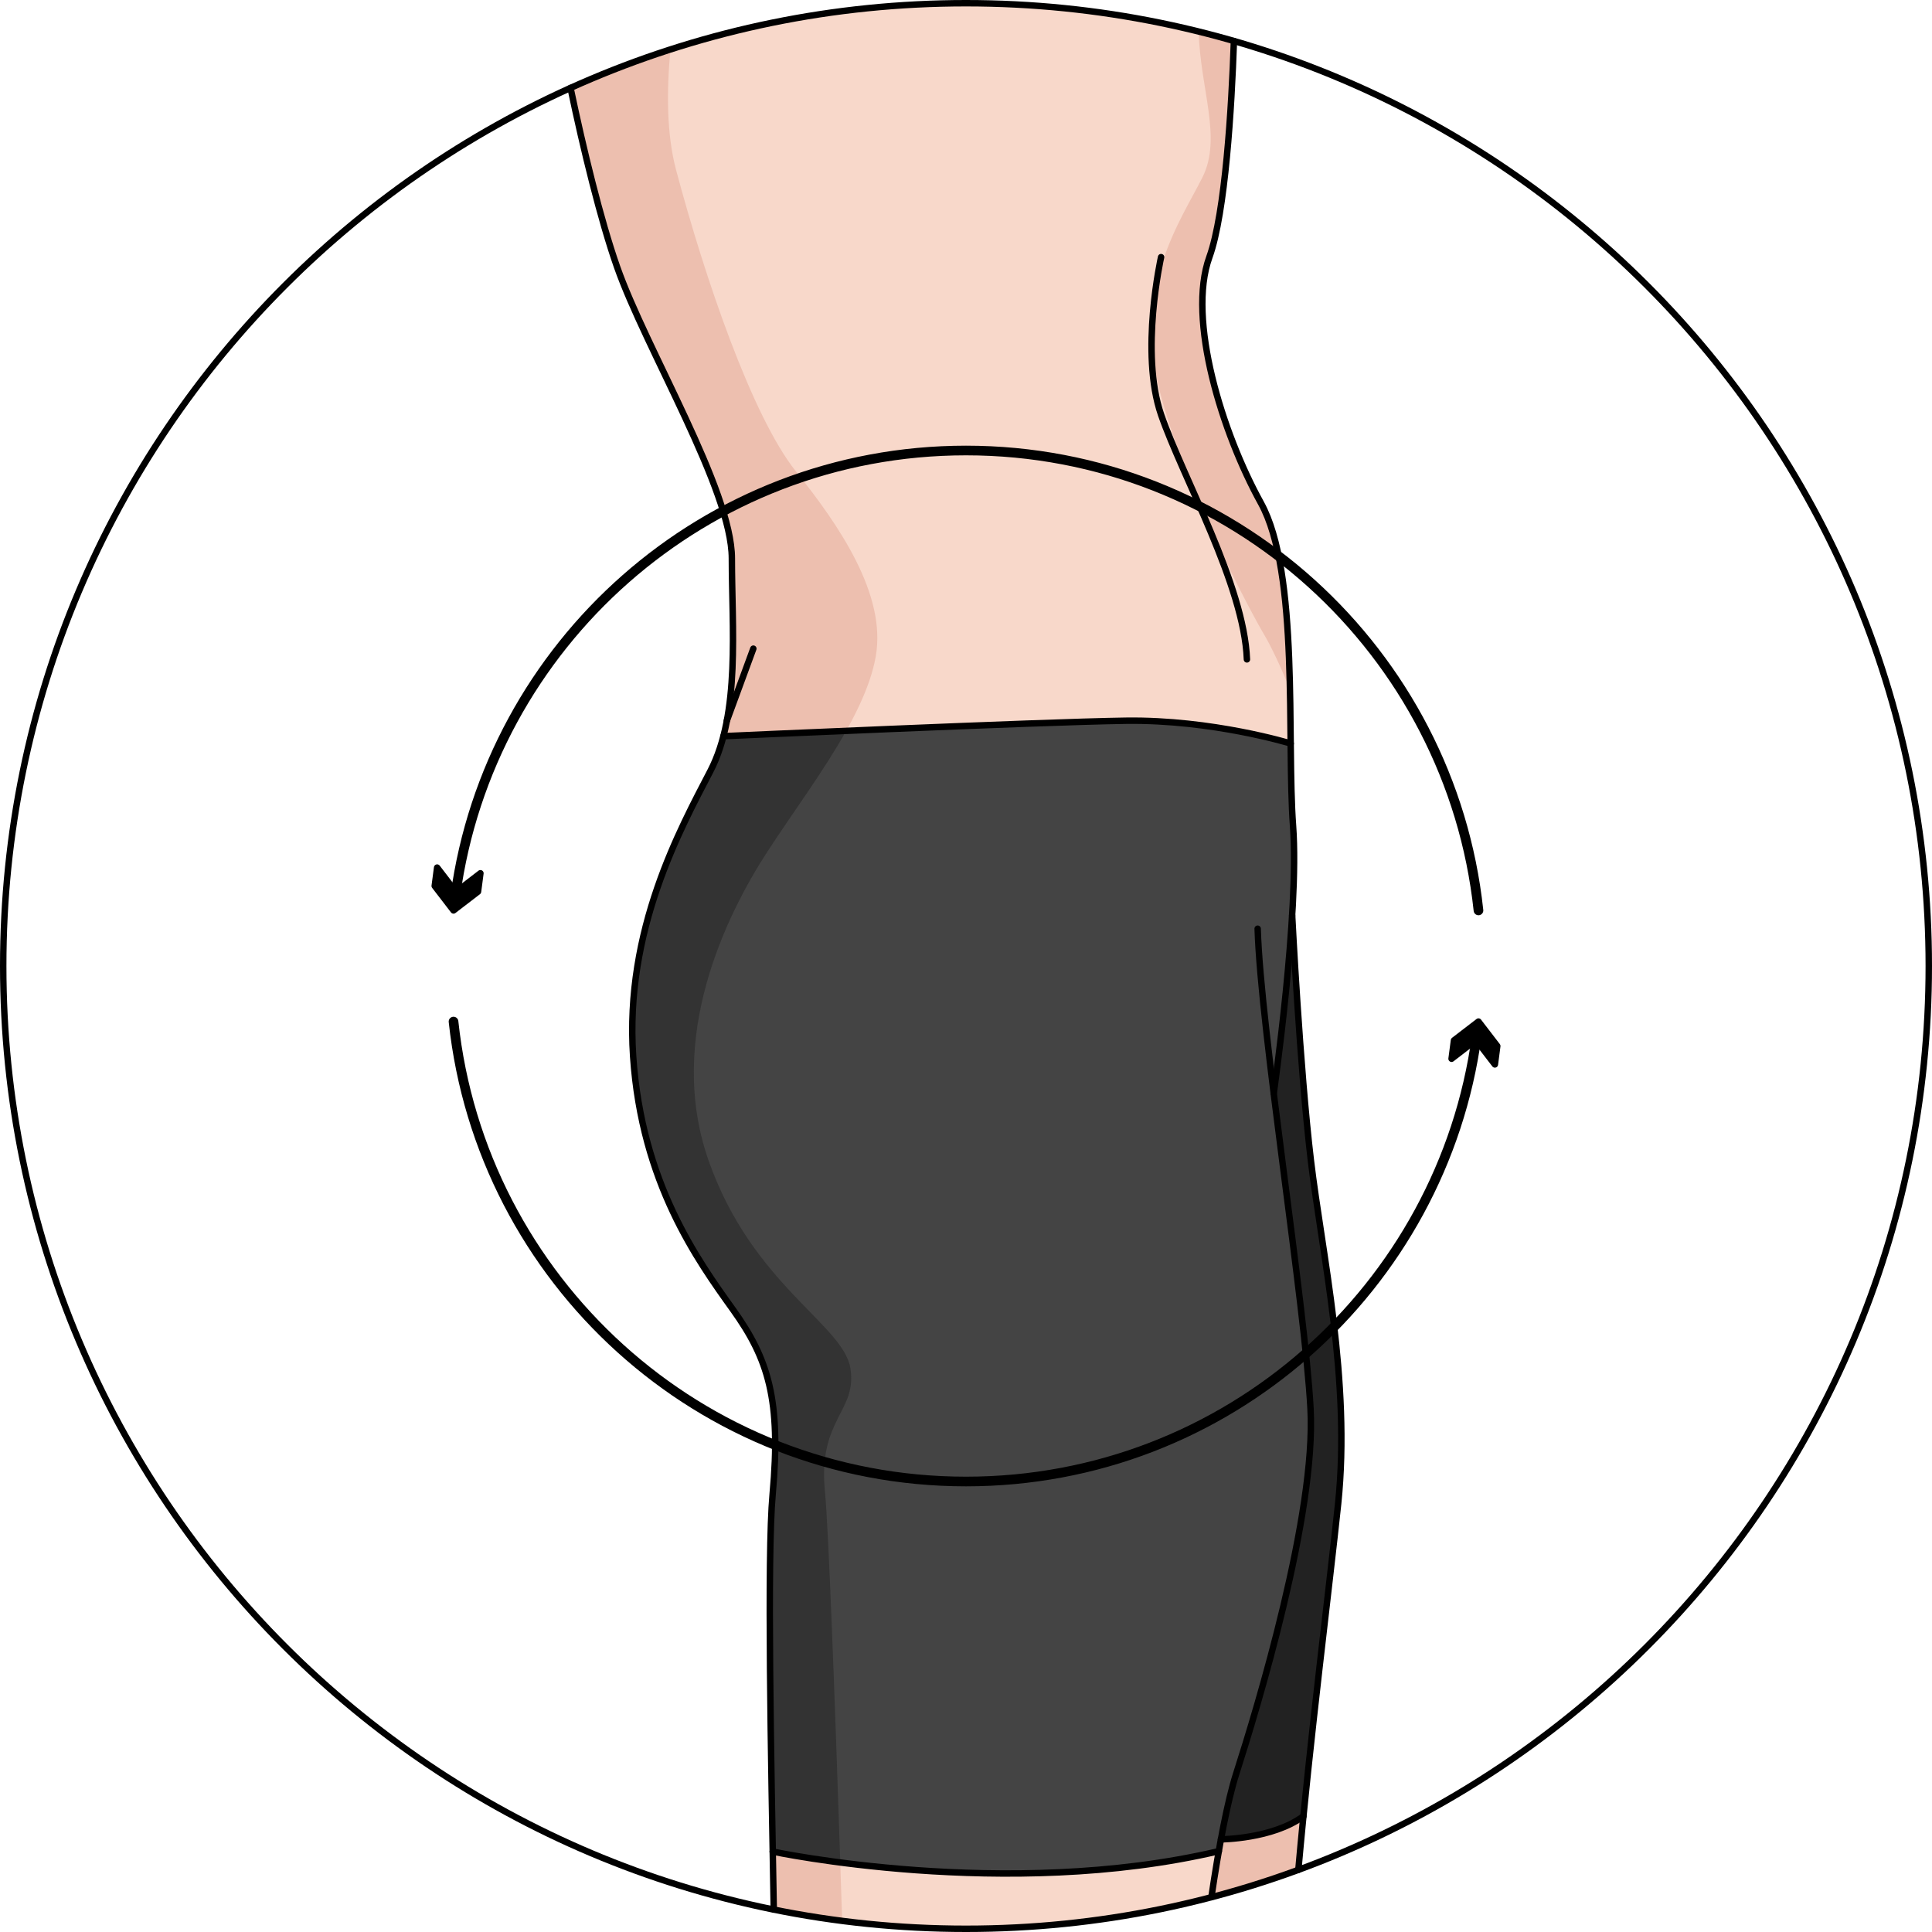
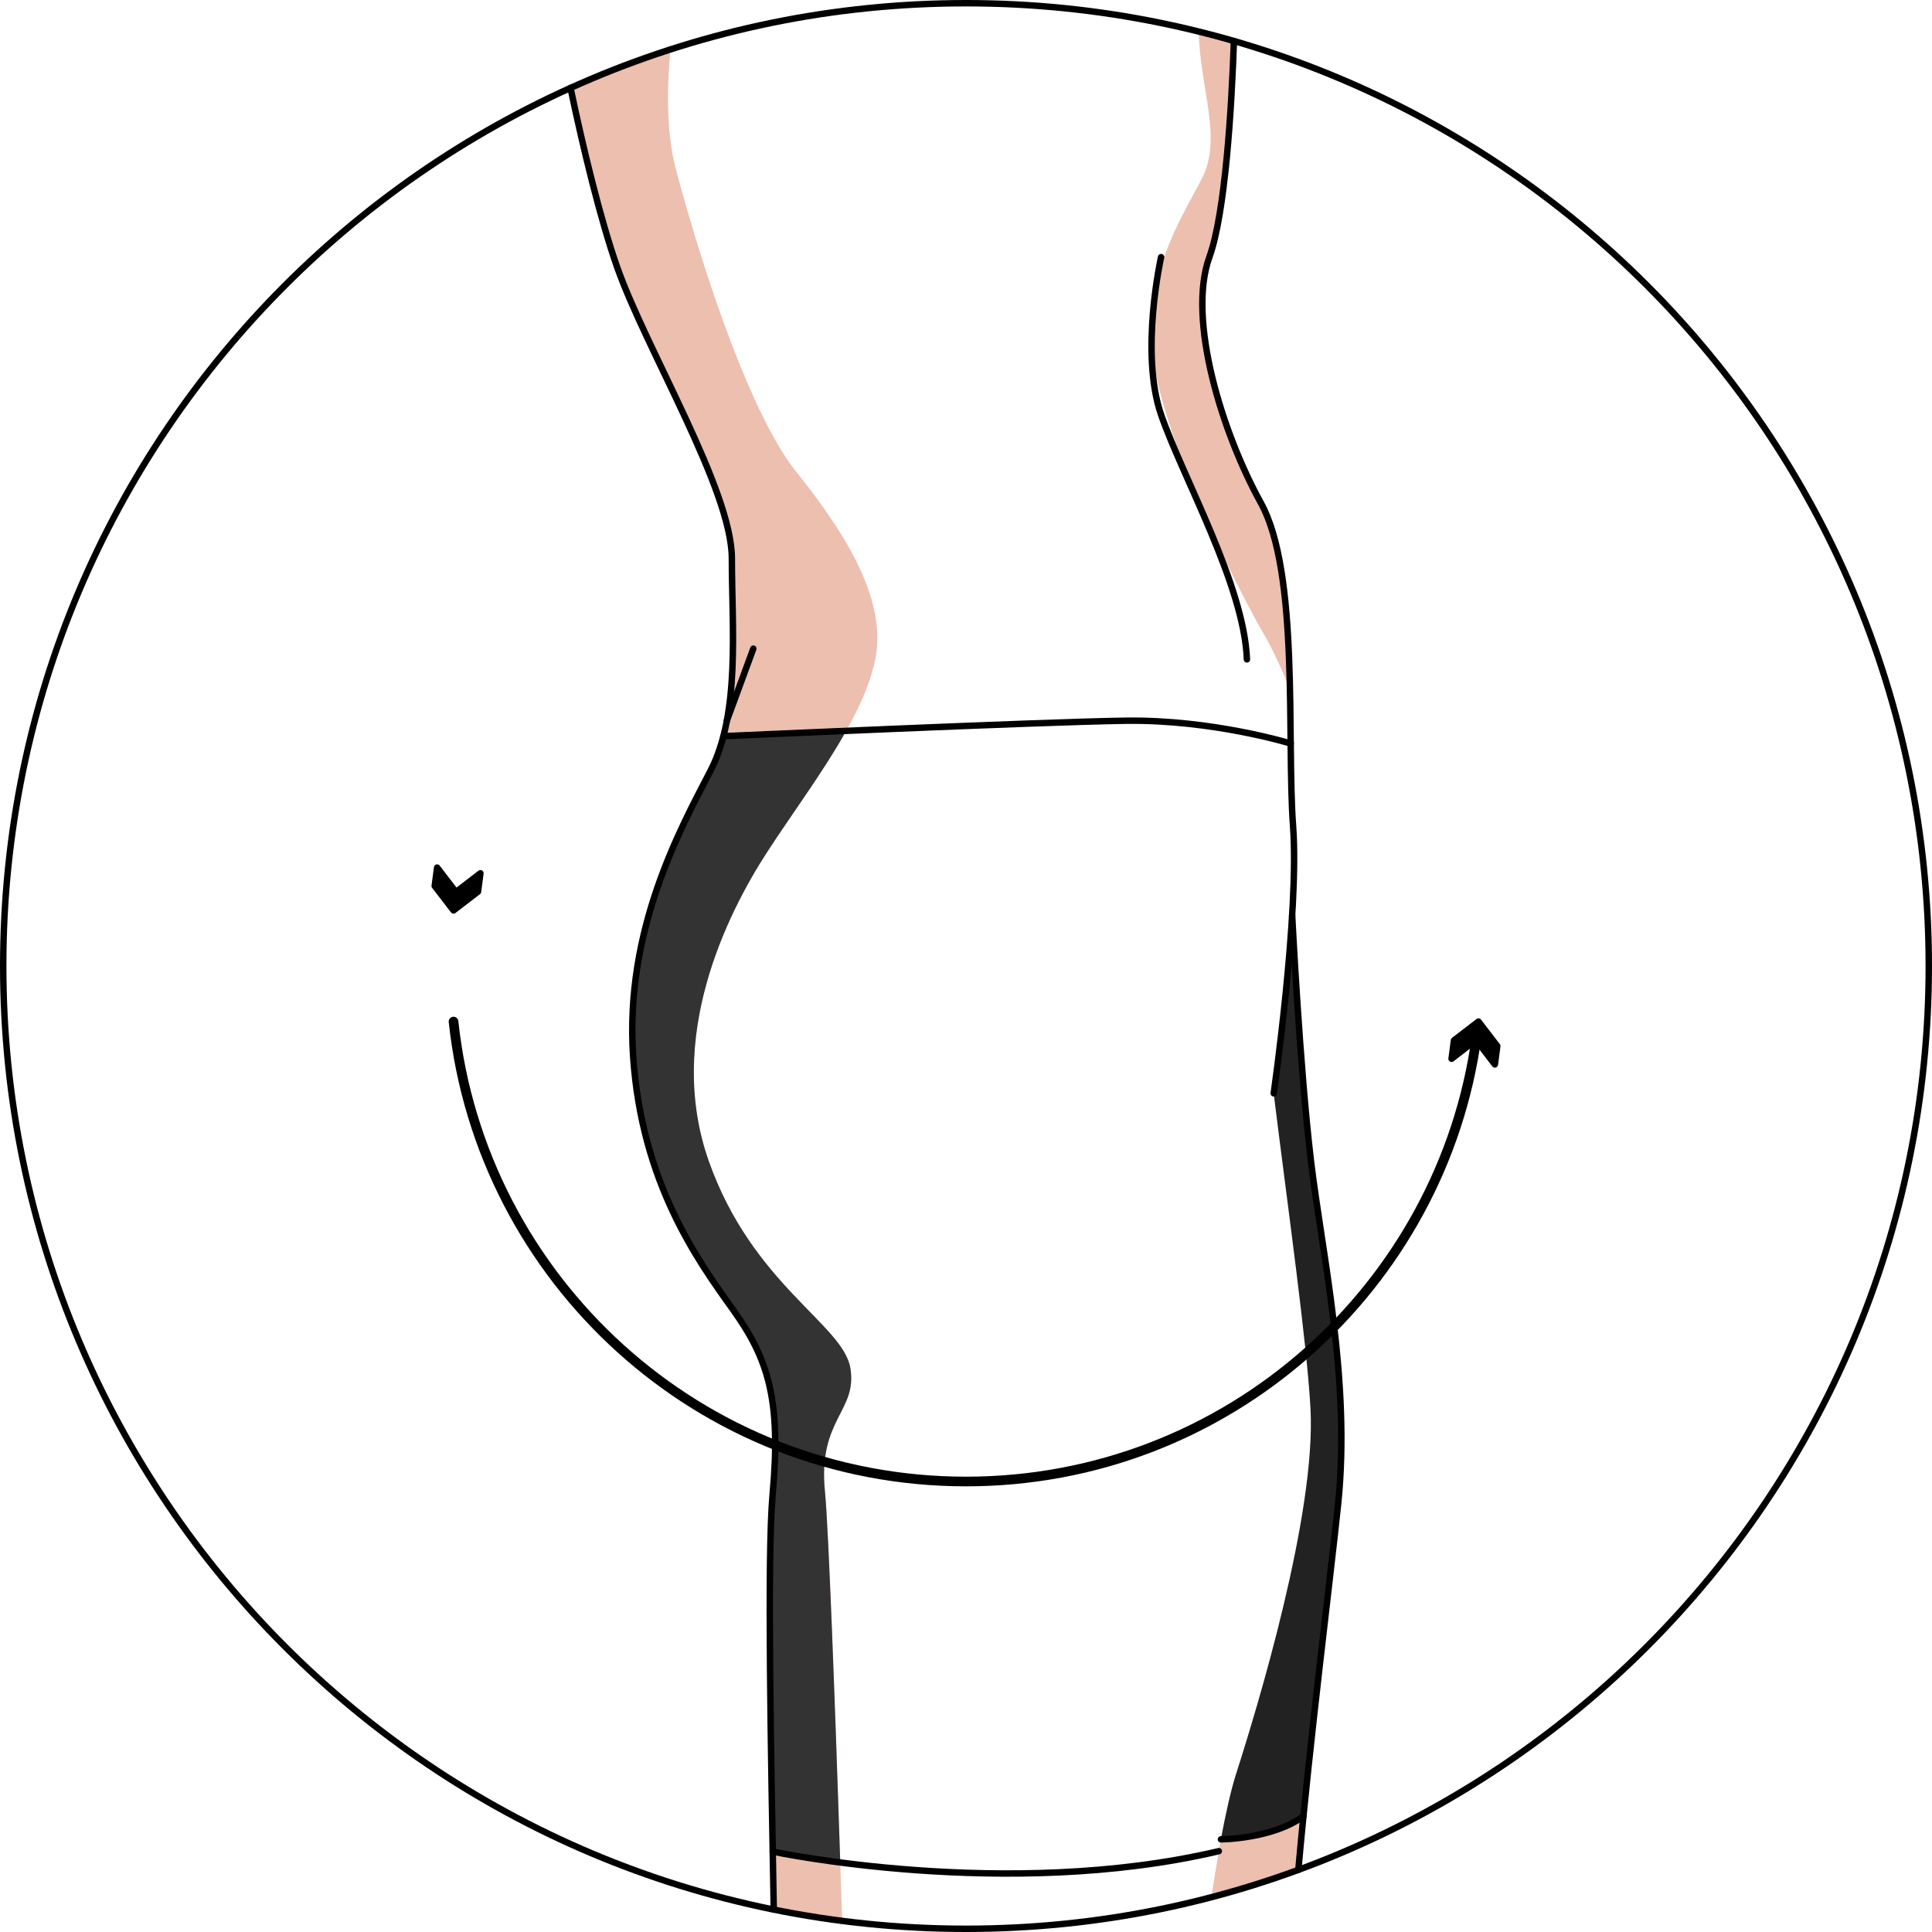
<svg xmlns="http://www.w3.org/2000/svg" version="1.1" id="Layer_1" width="800px" height="800px" viewBox="0 0 300.08 300.08" enable-background="new 0 0 300.08 300.08" xml:space="preserve">
  <g>
    <g>
      <g>
        <g id="XMLID_97_">
          <g>
-             <path fill="#F8D8CA" d="M191.652,6.375C178.441,2.554,164.48,0.5,150.039,0.5c-21.893,0-42.685,4.706-61.424,13.158       c1.962,9.387,4.673,20.533,7.225,27.791c4.5,12.8,17.829,34.63,17.829,45.3c0,7.88,0.721,17.2-0.77,25.17l-0.01,0.02       c-0.15,0.82-0.32,1.63-0.53,2.41c-0.5,1.92-1.16,3.73-2.02,5.4c-4.671,9-13.341,24.67-12,44.33       c1.329,19.67,10.02,31.67,15.51,39.34c5.49,7.66,7.49,14,6.149,28.66c-0.77,8.54-0.38,33.729,0.011,55.51       c0.055,3.091,0.11,6.108,0.162,9.005c9.652,1.956,19.64,2.986,29.868,2.986c18.142,0,35.529-3.233,51.619-9.151       c0.24-2.696,0.507-5.486,0.792-8.328c1.79-18.021,4.3-38.072,5.391-48.521c2-19.17-2.5-38.83-4.23-53.33       c-1.67-13.971-2.83-36.36-2.92-37.971c0.32-5.159,0.431-10.13,0.15-13.96c-0.262-3.59-0.32-8.04-0.371-12.84       c-0.129-13.33-0.221-29.37-4.629-37.359c-6-10.87-11.5-28.49-8-38.181C190.325,33.062,191.297,16.718,191.652,6.375z" />
            <path fill="#EDBFAF" d="M88.616,13.658c1.961,9.387,4.673,20.532,7.225,27.791c4.5,12.8,17.829,34.63,17.829,45.3       c0,7.88,0.721,17.2-0.77,25.17l-0.01,0.02c-0.15,0.82-0.32,1.63-0.53,2.41c-0.5,1.92-1.16,3.73-2.02,5.4       c-4.671,9-13.341,24.67-12,44.33c1.329,19.67,10.02,31.67,15.51,39.34c5.49,7.66,7.49,14,6.149,28.66       c-0.77,8.54-0.38,33.729,0.011,55.51c0.055,3.091,0.11,6.108,0.162,9.005c3.503,0.71,7.05,1.299,10.637,1.759       c-0.898-27.733-2.052-60.421-2.68-66.701c-1.128-11.277,5.074-12.405,3.947-19.172c-1.127-6.768-15.225-12.969-21.991-32.141       c-6.767-19.171,2.819-38.342,9.022-47.928c6.203-9.585,15.224-20.862,16.915-30.448c1.691-9.585-5.639-20.299-12.404-28.757       s-14.097-29.884-18.607-46.8c-1.467-5.5-1.495-12.19-0.875-18.718C98.829,9.398,93.646,11.389,88.616,13.658z" />
            <path fill="#EDBFAF" d="M191.652,6.375c-1.81-0.523-3.634-1.01-5.471-1.466c0.234,8.936,3.661,16.48,0.589,22.626       c-3.385,6.767-10.715,16.917-6.768,32.704c3.947,15.788,14.66,35.523,16.352,38.343c0.857,1.426,2.435,4.584,4.004,8.523       c-0.233-11.145-1.006-22.62-4.518-28.985c-6-10.87-11.5-28.49-8-38.181C190.325,33.062,191.297,16.718,191.652,6.375z" />
            <path fill="#EDBFAF" d="M189.63,285.688c-0.109,0.602-0.22,1.211-0.32,1.83c-0.402,2.283-0.787,4.695-1.15,7.15       c4.589-1.206,9.094-2.62,13.499-4.24c0.241-2.696,0.508-5.488,0.793-8.33h-0.011C197.64,285.647,189.63,285.688,189.63,285.688       z" />
            <path fill="#222222" d="M203.61,180.249c1.73,14.5,6.23,34.16,4.23,53.33c-1.092,10.449-3.602,30.5-5.391,48.52h-0.01       c-4.801,3.551-12.812,3.59-12.812,3.59c0.761-4.1,1.57-7.67,2.369-10.188c3.342-10.42,12.42-40.312,11.551-56.7       c-0.562-10.38-3.51-31.119-5.721-48.99c0,0,2.069-14.39,2.86-27.529C200.78,143.889,201.94,166.278,203.61,180.249z" />
-             <path fill="#444444" d="M200.69,142.278c-0.791,13.141-2.86,27.53-2.86,27.53c2.211,17.87,5.159,38.61,5.721,48.99       c0.869,16.391-8.209,46.28-11.551,56.7c-0.799,2.521-1.608,6.09-2.369,10.188c-0.108,0.602-0.221,1.211-0.319,1.83h-0.011       c-33.028,7.78-69.28,0.07-69.28,0.07h-0.01c-0.391-21.779-0.78-46.97-0.011-55.51c1.341-14.66-0.659-21-6.149-28.66       c-5.49-7.67-14.181-19.67-15.51-39.34c-1.341-19.66,7.329-35.33,12-44.33c0.859-1.67,1.52-3.48,2.02-5.4       c0,0,48.981-2.21,62.481-2.41c13.5-0.189,25.63,3.54,25.63,3.54c0.051,4.8,0.108,9.25,0.37,12.84       C201.121,132.148,201.011,137.119,200.69,142.278z" />
            <path fill="#333333" d="M131.431,113.518c-10.737,0.455-19.07,0.831-19.07,0.831c-0.5,1.92-1.16,3.73-2.02,5.4       c-4.671,9-13.341,24.67-12,44.33c1.329,19.67,10.02,31.67,15.51,39.34c5.49,7.66,7.49,14,6.149,28.66       c-0.77,8.54-0.38,33.729,0.011,55.51h0.01c0,0,3.984,0.844,10.492,1.691c-0.843-25.381-1.821-52.023-2.382-57.629       c-1.128-11.277,5.074-12.405,3.947-19.172c-1.127-6.768-15.225-12.969-21.991-32.141c-6.767-19.171,2.819-38.342,9.022-47.928       C122.94,126.493,127.841,119.93,131.431,113.518z" />
          </g>
        </g>
      </g>
      <g>
-         <path fill="none" stroke="#000000" stroke-linecap="round" stroke-linejoin="round" stroke-miterlimit="10" d="M188.157,294.669     c1.132-7.677,2.49-14.922,3.849-19.167c3.334-10.42,12.423-40.312,11.545-56.699c-0.879-16.388-7.711-58.554-8.211-74.554" />
        <path fill="none" stroke="#000000" stroke-linecap="round" stroke-linejoin="round" stroke-miterlimit="10" d="M88.615,13.658     c1.961,9.387,4.673,20.534,7.225,27.791c4.5,12.8,17.833,34.633,17.833,45.3c0,10.666,1.334,24-3.333,33     s-13.333,24.667-12,44.333c1.333,19.667,10.02,31.666,15.51,39.333c5.49,7.667,7.491,14.001,6.157,28.667     c-0.887,9.752-0.24,41.208,0.175,64.512" />
        <path fill="none" stroke="#000000" stroke-linecap="round" stroke-linejoin="round" stroke-miterlimit="10" d="M197.835,169.81     c0,0,4.006-27.928,3.006-41.494s1-39.333-5-50.2c-6-10.866-11.5-28.491-8-38.179c2.483-6.874,3.456-23.219,3.812-33.562" />
        <path fill="none" stroke="#000000" stroke-linecap="round" stroke-linejoin="round" stroke-miterlimit="10" d="M200.701,142.185     c0,0,1.182,23.564,2.909,38.064c1.73,14.5,6.23,34.159,4.23,53.329c-1.262,12.095-4.427,37.058-6.18,56.852" />
        <path fill="none" stroke="#000000" stroke-linecap="round" stroke-linejoin="round" stroke-miterlimit="10" d="M120.021,287.592     c0,0,36.251,7.706,69.287-0.067" />
        <path fill="none" stroke="#000000" stroke-linecap="round" stroke-linejoin="round" stroke-miterlimit="10" d="M112.362,114.344     c0,0,48.979-2.209,62.479-2.402c13.5-0.192,25.633,3.54,25.633,3.54" />
        <path fill="none" stroke="#000000" stroke-linecap="round" stroke-linejoin="round" stroke-miterlimit="10" d="M189.636,285.688     c0,0,8.006-0.039,12.812-3.588" />
        <path fill="none" stroke="#000000" stroke-linecap="round" stroke-linejoin="round" stroke-miterlimit="10" d="M180.341,39.937     c0,0-3.334,14.812,0,24.479c3.332,9.666,12.906,26.5,13.332,38" />
        <line fill="none" stroke="#000000" stroke-linecap="round" stroke-linejoin="round" stroke-miterlimit="10" x1="117.008" y1="100.749" x2="112.897" y2="111.935" />
      </g>
    </g>
    <path fill="none" stroke="#000000" stroke-linecap="round" stroke-linejoin="round" stroke-miterlimit="10" d="M0.5,150.04   c0,82.593,66.949,149.54,149.539,149.54c82.58,0,149.541-66.947,149.541-149.54c0-82.589-66.961-149.54-149.541-149.54   C67.449,0.5,0.5,67.451,0.5,150.04z" />
    <g>
      <g>
-         <path fill="none" stroke="#000000" stroke-width="1.5" stroke-linecap="round" stroke-linejoin="round" d="M229.638,141.409     c-4.307-40.159-38.295-71.437-79.598-71.437c-40.521,0-74.003,30.105-79.321,69.167" />
        <g>
          <polygon stroke="#000000" stroke-linecap="round" stroke-linejoin="round" points="67.896,134.753 70.816,138.557       74.619,135.634 74.245,138.488 70.442,141.409 67.521,137.607     " />
        </g>
      </g>
      <g>
        <path fill="none" stroke="#000000" stroke-width="1.5" stroke-linecap="round" stroke-linejoin="round" d="M70.442,158.671     c4.306,40.16,38.295,71.438,79.598,71.438c40.521,0,74.002-30.104,79.32-69.168" />
        <g>
          <polygon stroke="#000000" stroke-linecap="round" stroke-linejoin="round" points="232.185,165.328 229.263,161.522       225.46,164.447 225.835,161.593 229.638,158.671 232.558,162.474     " />
        </g>
      </g>
    </g>
  </g>
</svg>